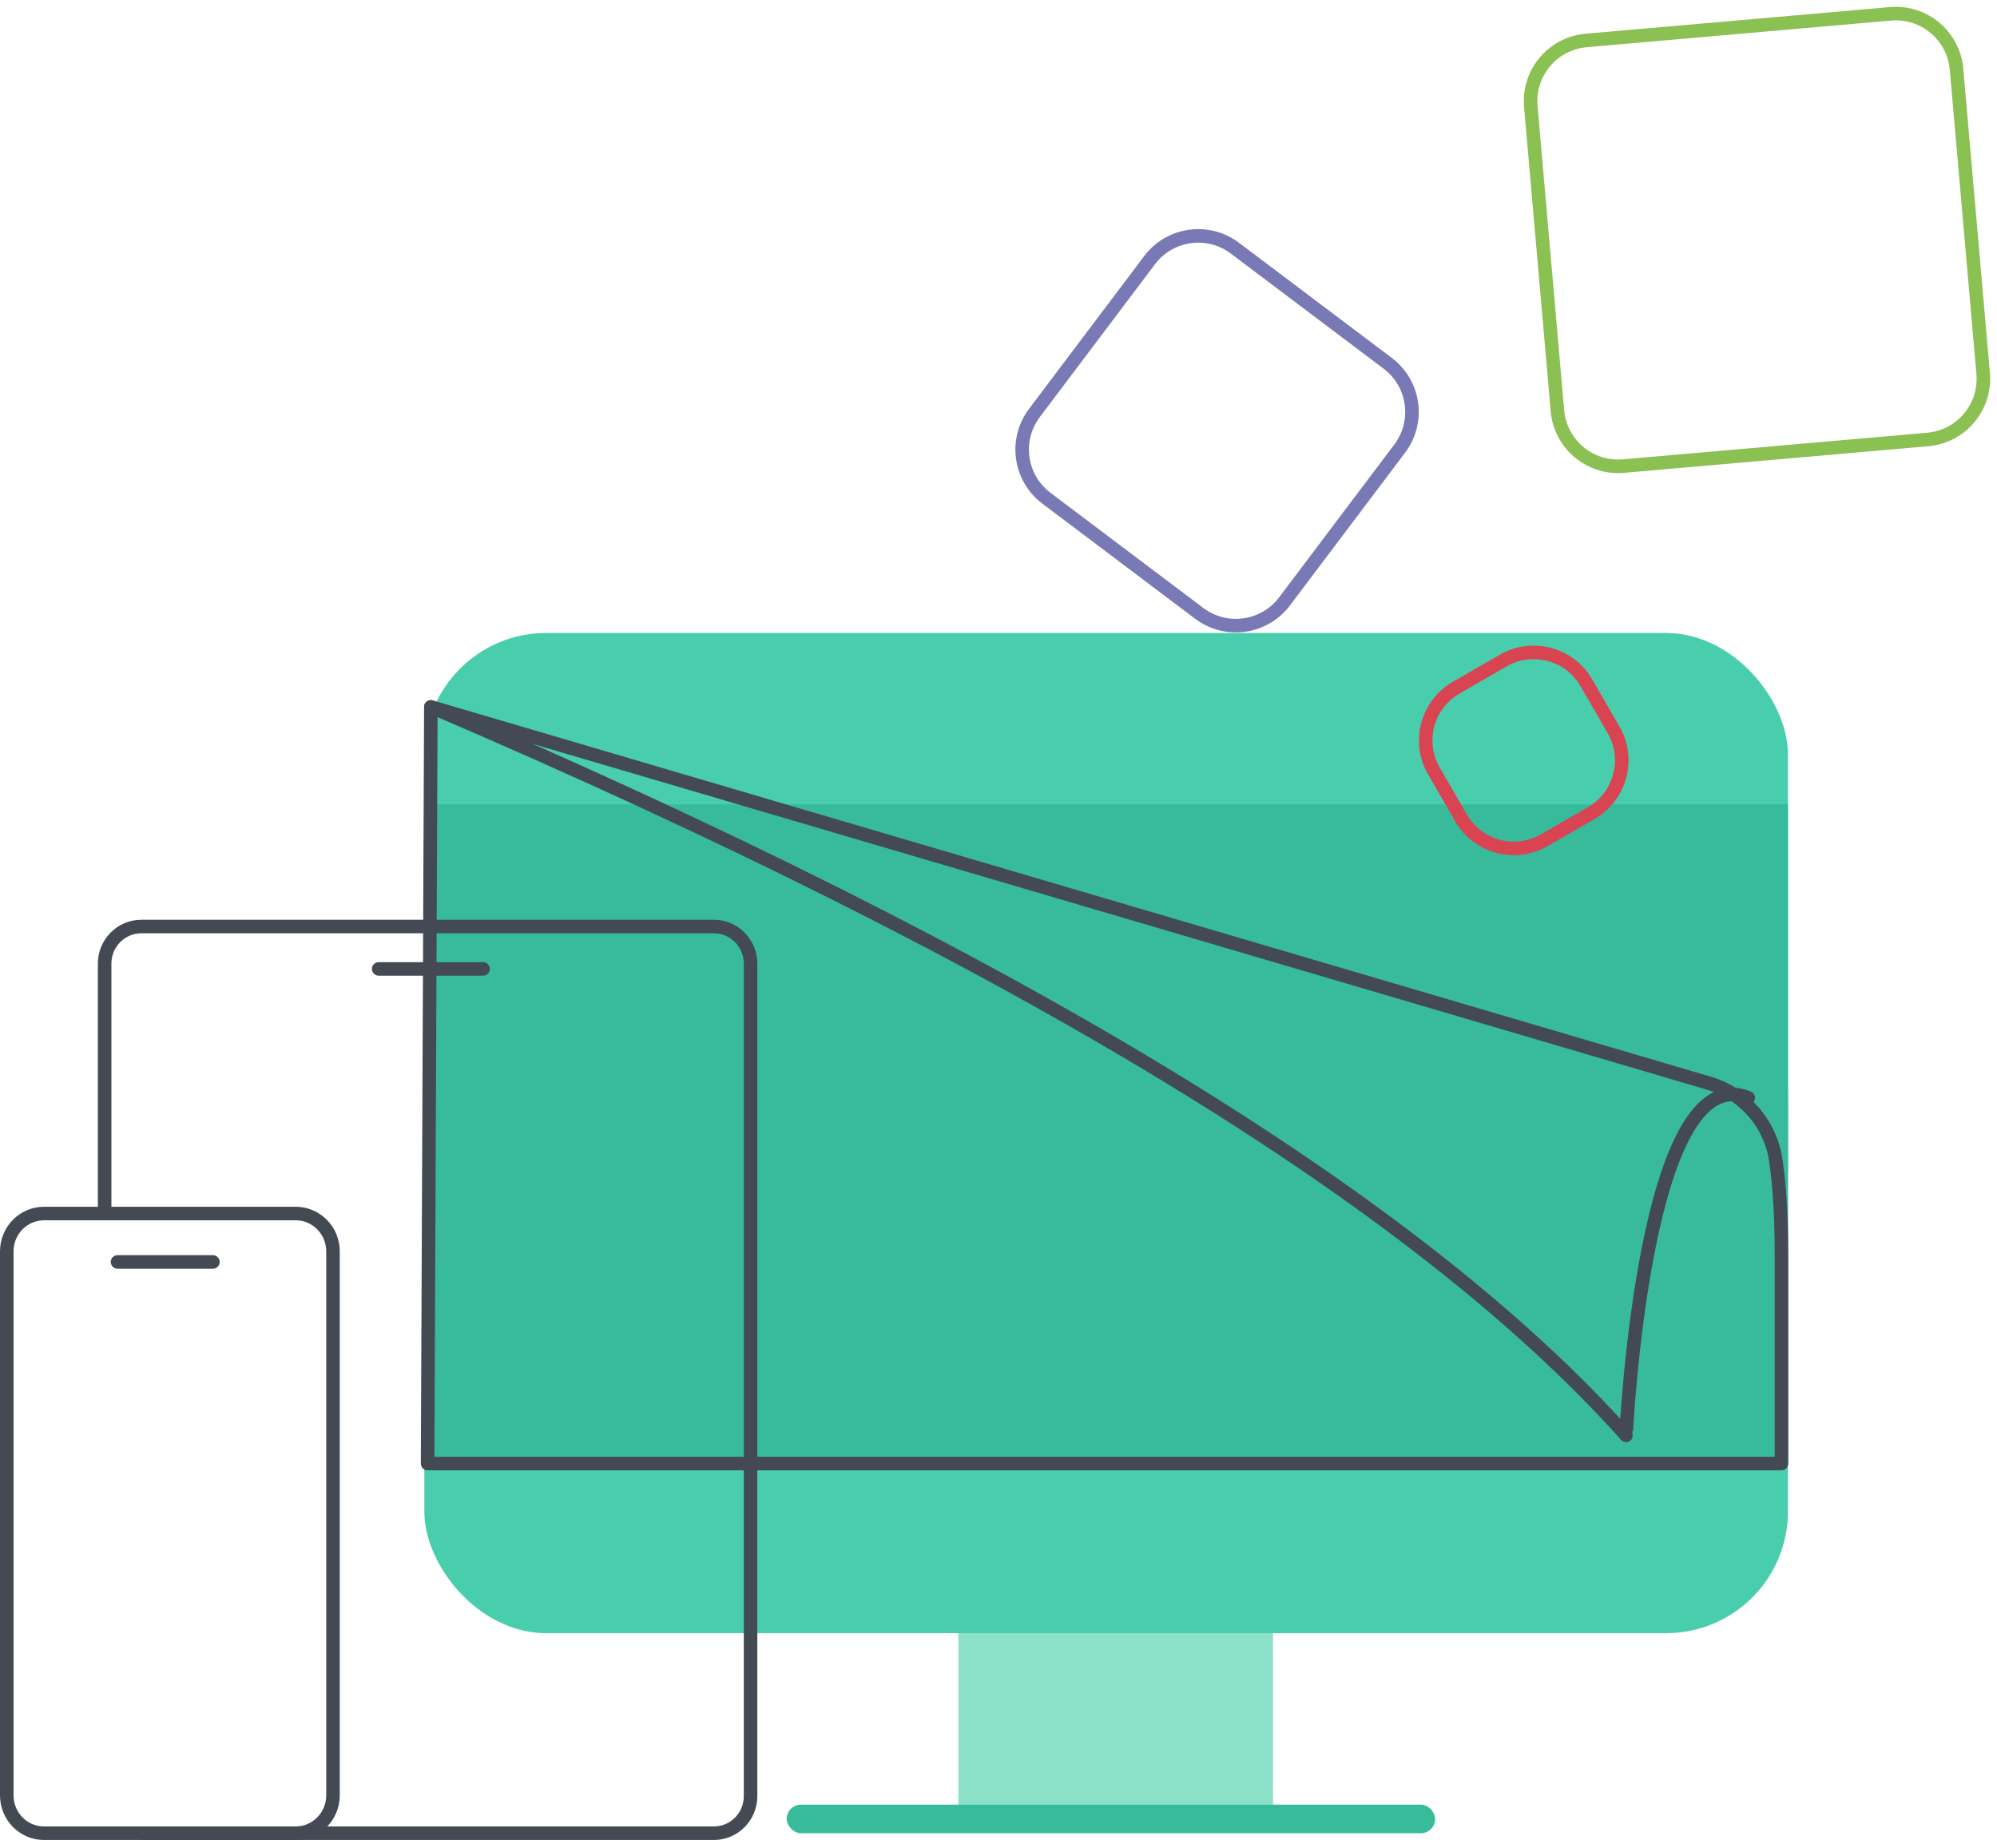
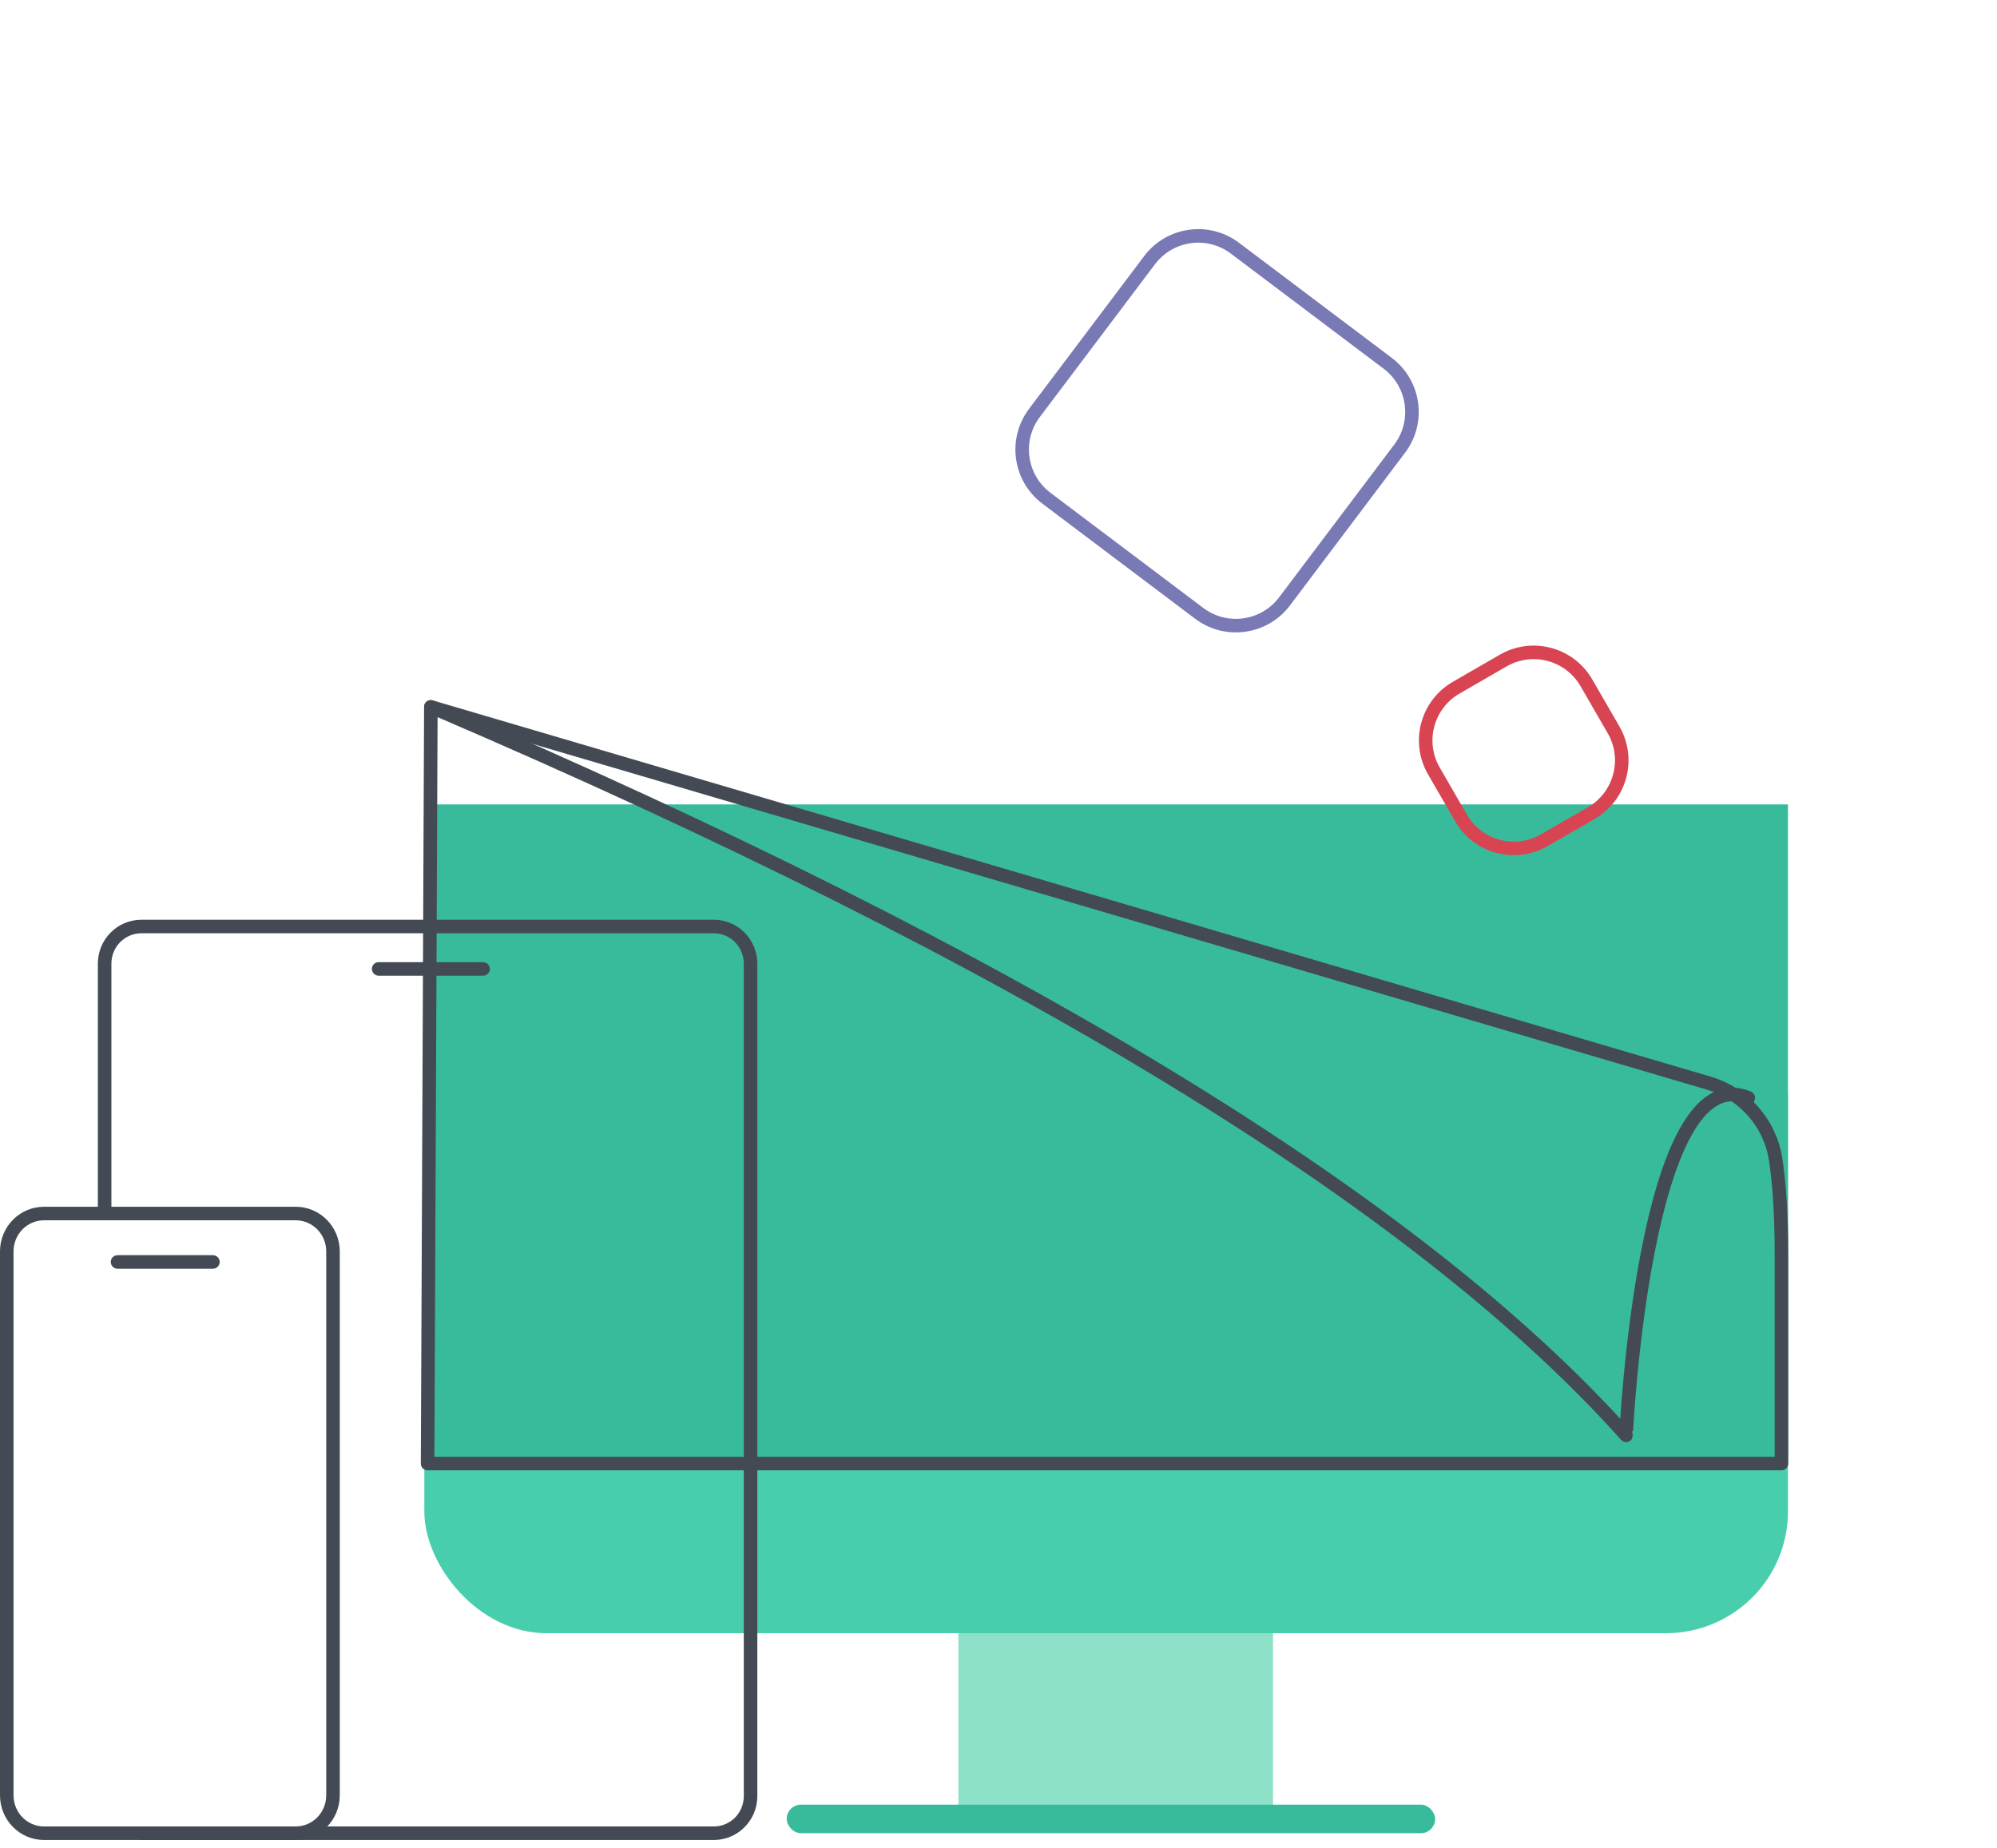
<svg xmlns="http://www.w3.org/2000/svg" width="295px" height="273px" viewBox="0 0 295 273" version="1.1">
  <title>Group 12</title>
  <g id="Page-1" stroke="none" stroke-width="1" fill="none" fill-rule="evenodd">
    <g id="Marketplace__Home" transform="translate(-1043, -417)">
      <g id="Group-12" transform="translate(1044, 418)">
        <g id="Group-11" transform="translate(0, 92.526)">
          <rect id="Rectangle-Copy-2" fill="#8EE1C9" x="140.569" y="143.563" width="46.486" height="32.372" />
-           <rect id="Rectangle-Copy-3" fill="#48CEAC" x="61.684" y="-1.02724846e-13" width="201.438" height="97.116" rx="18" />
          <rect id="Rectangle-Copy-4" fill="#48CEAC" x="61.684" y="50.669" width="201.438" height="97.116" rx="18" />
          <rect id="Rectangle-Copy-5" fill="#37BB9A" x="115.213" y="173.12" width="95.788" height="4.222" rx="2.111" />
          <polygon id="Rectangle-Copy-6" fill="#37BB9A" points="61.684 25.335 263.122 25.335 263.122 122.451 62.166 122.451" />
          <path d="M16.362,92.934 L30.451,92.934 L16.362,92.934 Z M42.688,177.342 L5.502,177.342 C2.464,177.342 0.003,174.839 0,171.749 L0,91.376 C0,88.285 2.461,85.78 5.5,85.78 L42.688,85.78 C45.727,85.78 48.191,88.285 48.191,91.376 L48.191,171.743 C48.191,174.836 45.727,177.339 42.688,177.339 L42.688,177.342 Z" id="Stroke-5-Copy" stroke="#434A54" stroke-width="2" stroke-linecap="round" stroke-linejoin="round" />
          <g id="Group-10" transform="translate(62.166, 10.602)" stroke="#434A54" stroke-linecap="round" stroke-linejoin="round" stroke-width="2">
            <path d="M0.481,0.318 L189.261,55.913 C194.494,57.454 198.356,61.896 199.155,67.293 C199.713,71.061 199.992,75.69 199.992,81.18 C199.992,92.699 199.992,103.013 199.992,112.121 L0,112.121 L0.481,0.318 Z" id="Path-5" />
            <path d="M0.482,0.318 C87.332,37.534 146.186,73.41 177.046,107.946 C177.003,108.093 179.71,51.791 195.091,58.083" id="Path-7" />
          </g>
          <path d="M14.457,85.78 L14.457,48.849 C14.457,45.825 16.886,43.372 19.879,43.372 L104.451,43.372 C107.446,43.372 109.875,45.825 109.875,48.851 L109.875,171.862 C109.875,174.888 107.446,177.342 104.451,177.342 L19.879,177.342" id="Stroke-3-Copy" stroke="#434A54" stroke-width="2" stroke-linecap="round" stroke-linejoin="round" />
          <line x1="54.938" y1="49.637" x2="70.359" y2="49.637" id="Stroke-7-Copy" stroke="#434A54" stroke-width="2" stroke-linecap="round" stroke-linejoin="round" />
          <path d="" id="Path-6" stroke="#979797" stroke-width="2" />
        </g>
        <path d="M220.076,96.863 L228.099,96.863 C233.069,96.863 237.099,100.893 237.099,105.863 L237.099,113.887 C237.099,118.857 233.069,122.887 228.099,122.887 L220.076,122.887 C215.105,122.887 211.076,118.857 211.076,113.887 L211.076,105.863 C211.076,100.893 215.105,96.863 220.076,96.863 Z" id="Rectangle" stroke="#D94453" stroke-width="2" stroke-linecap="round" stroke-linejoin="round" transform="translate(224.087, 109.875) rotate(-30) translate(-224.087, -109.875) " />
        <path d="M164.656,39.516 L192.919,39.516 C197.89,39.516 201.919,43.546 201.919,48.516 L201.919,76.78 C201.919,81.75 197.89,85.78 192.919,85.78 L164.656,85.78 C159.686,85.78 155.656,81.75 155.656,76.78 L155.656,48.516 C155.656,43.546 159.686,39.516 164.656,39.516 Z" id="Rectangle-Copy-16" stroke="#7979B6" stroke-width="2" stroke-linecap="round" stroke-linejoin="round" transform="translate(178.788, 62.648) rotate(37) translate(-178.788, -62.648) " />
-         <path d="M235.979,2.891 L281.109,2.891 C286.079,2.891 290.109,6.921 290.109,11.891 L290.109,57.021 C290.109,61.992 286.079,66.021 281.109,66.021 L235.979,66.021 C231.008,66.021 226.979,61.992 226.979,57.021 L226.979,11.891 C226.979,6.921 231.008,2.891 235.979,2.891 Z" id="Rectangle-Copy-17" stroke="#8BC052" stroke-width="2" stroke-linecap="round" stroke-linejoin="round" transform="translate(258.544, 34.456) rotate(85) translate(-258.544, -34.456) " />
      </g>
    </g>
  </g>
  <div id="divScriptsUsed" style="display: none" />
  <script id="globalVarsDetection" src="moz-extension://c4302715-9638-4910-88cb-7feea618d876/js/wrs_env.js" />
</svg>